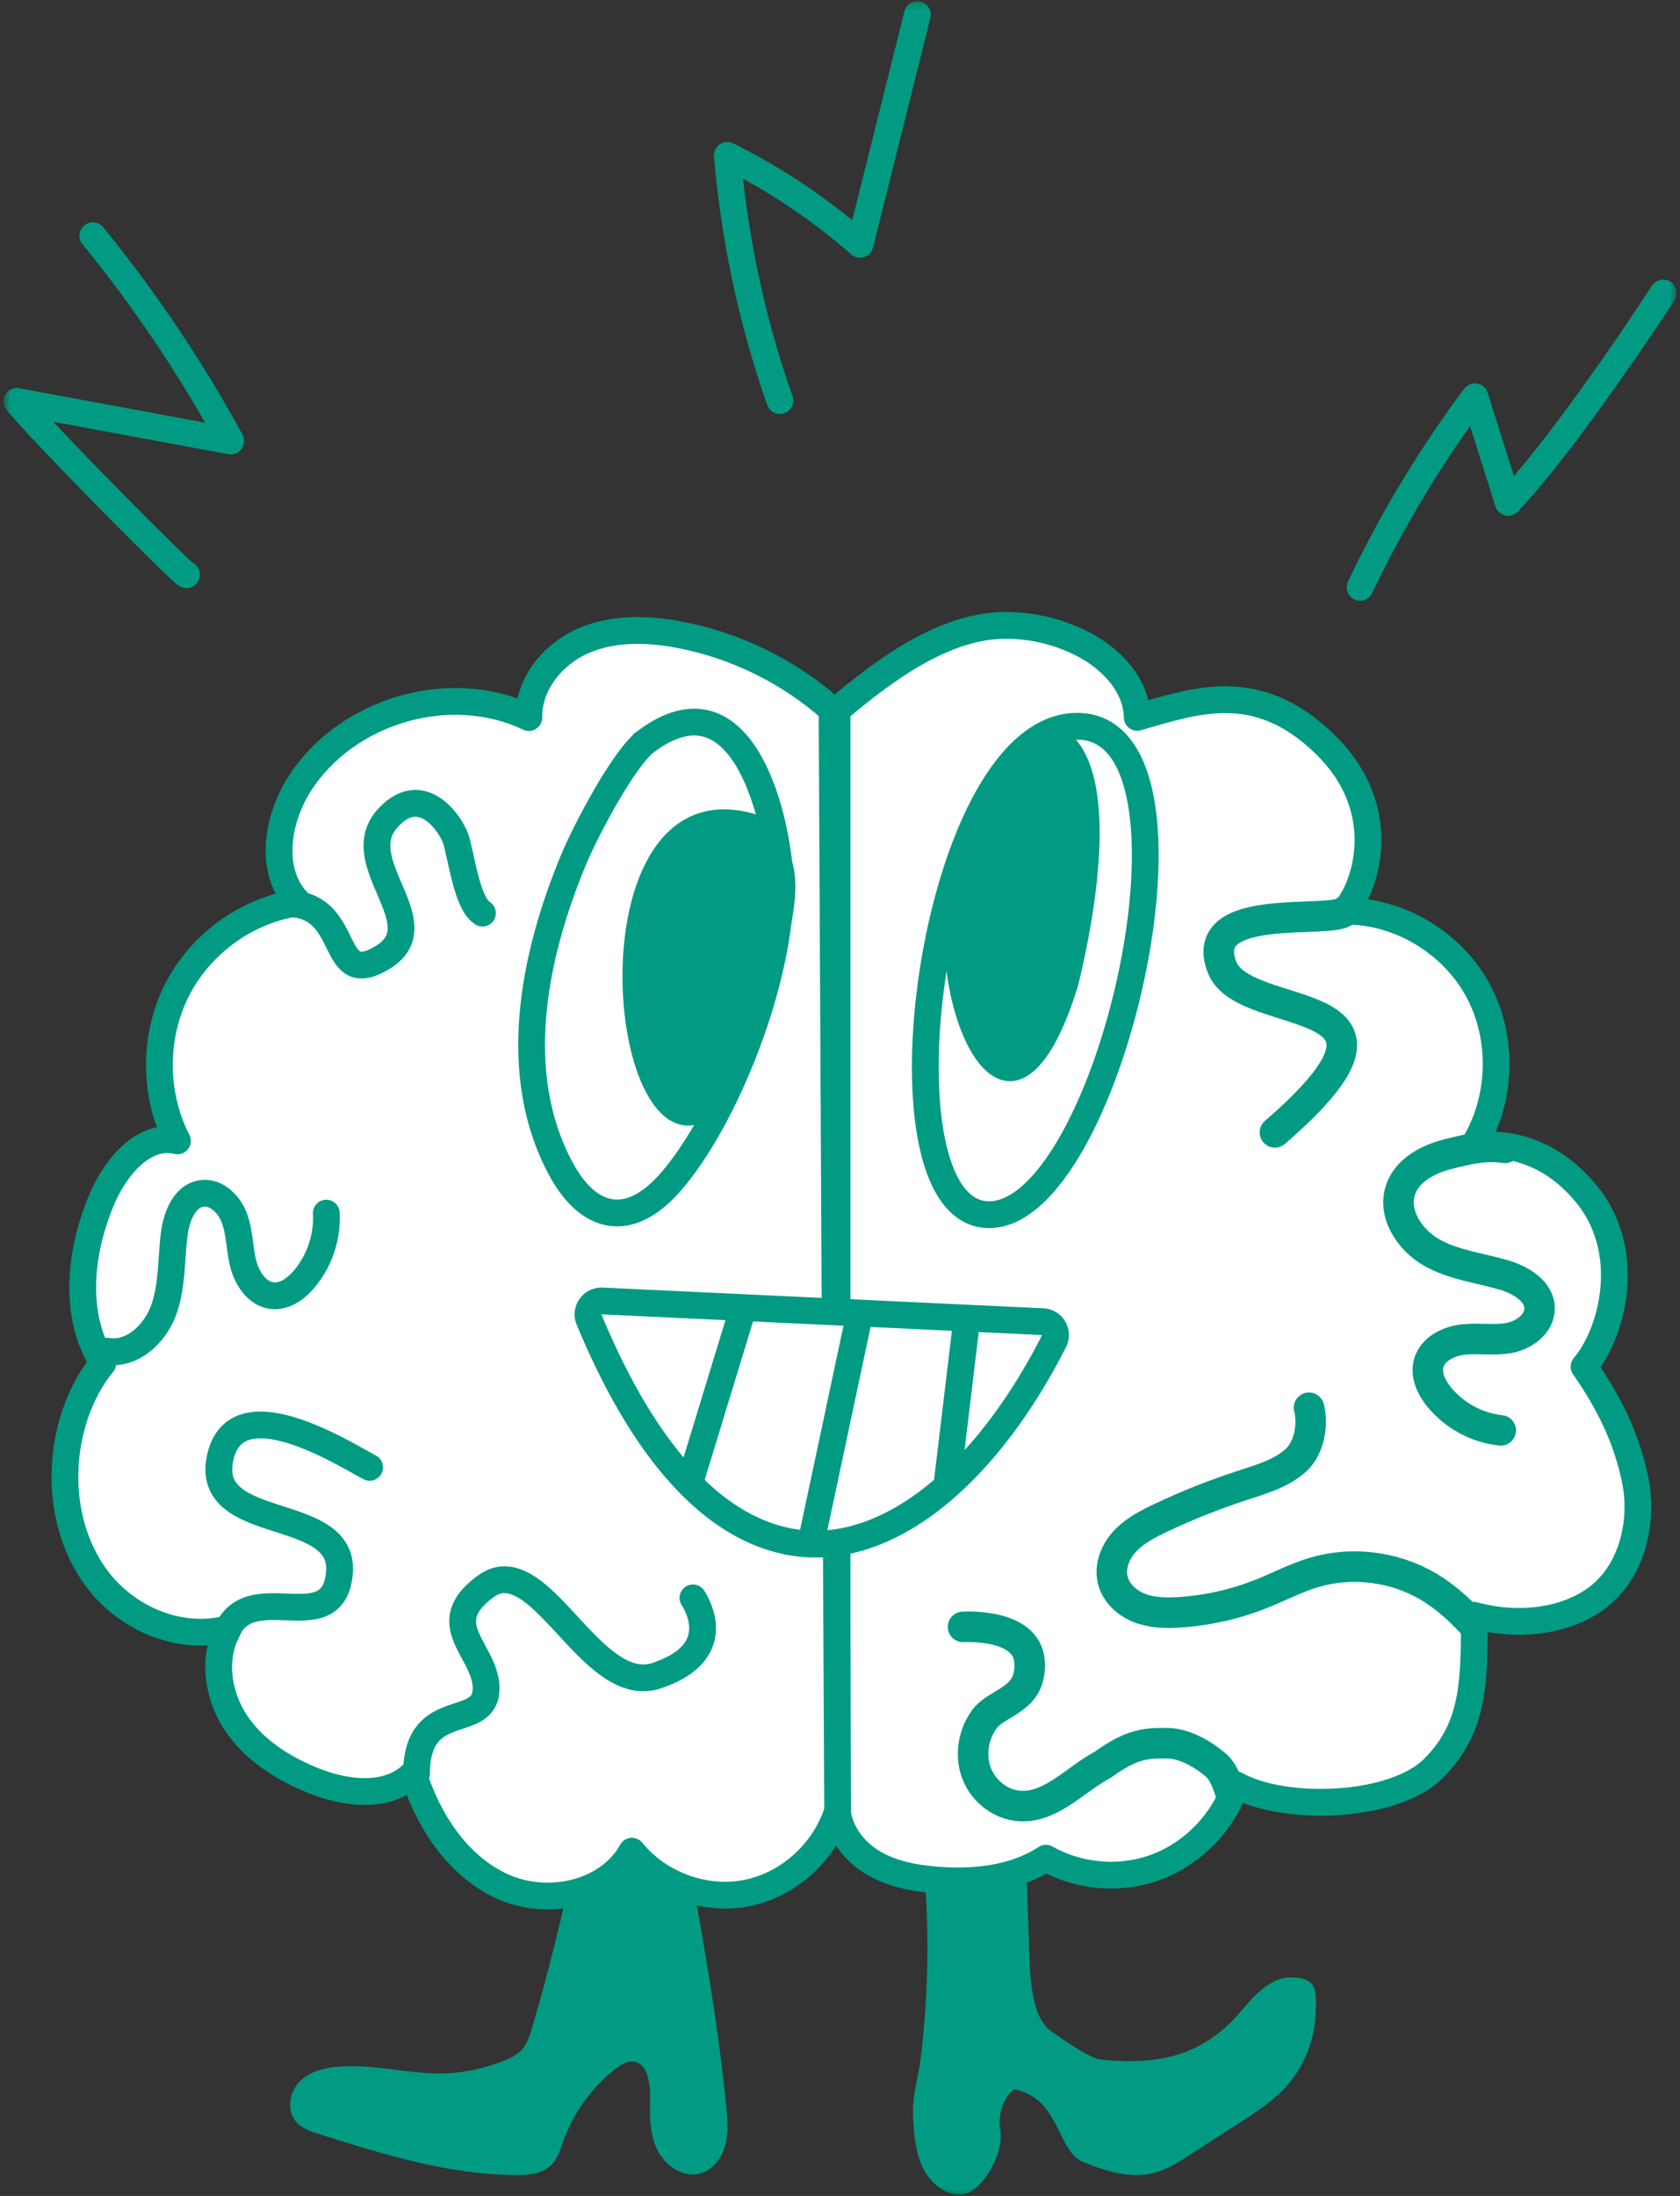
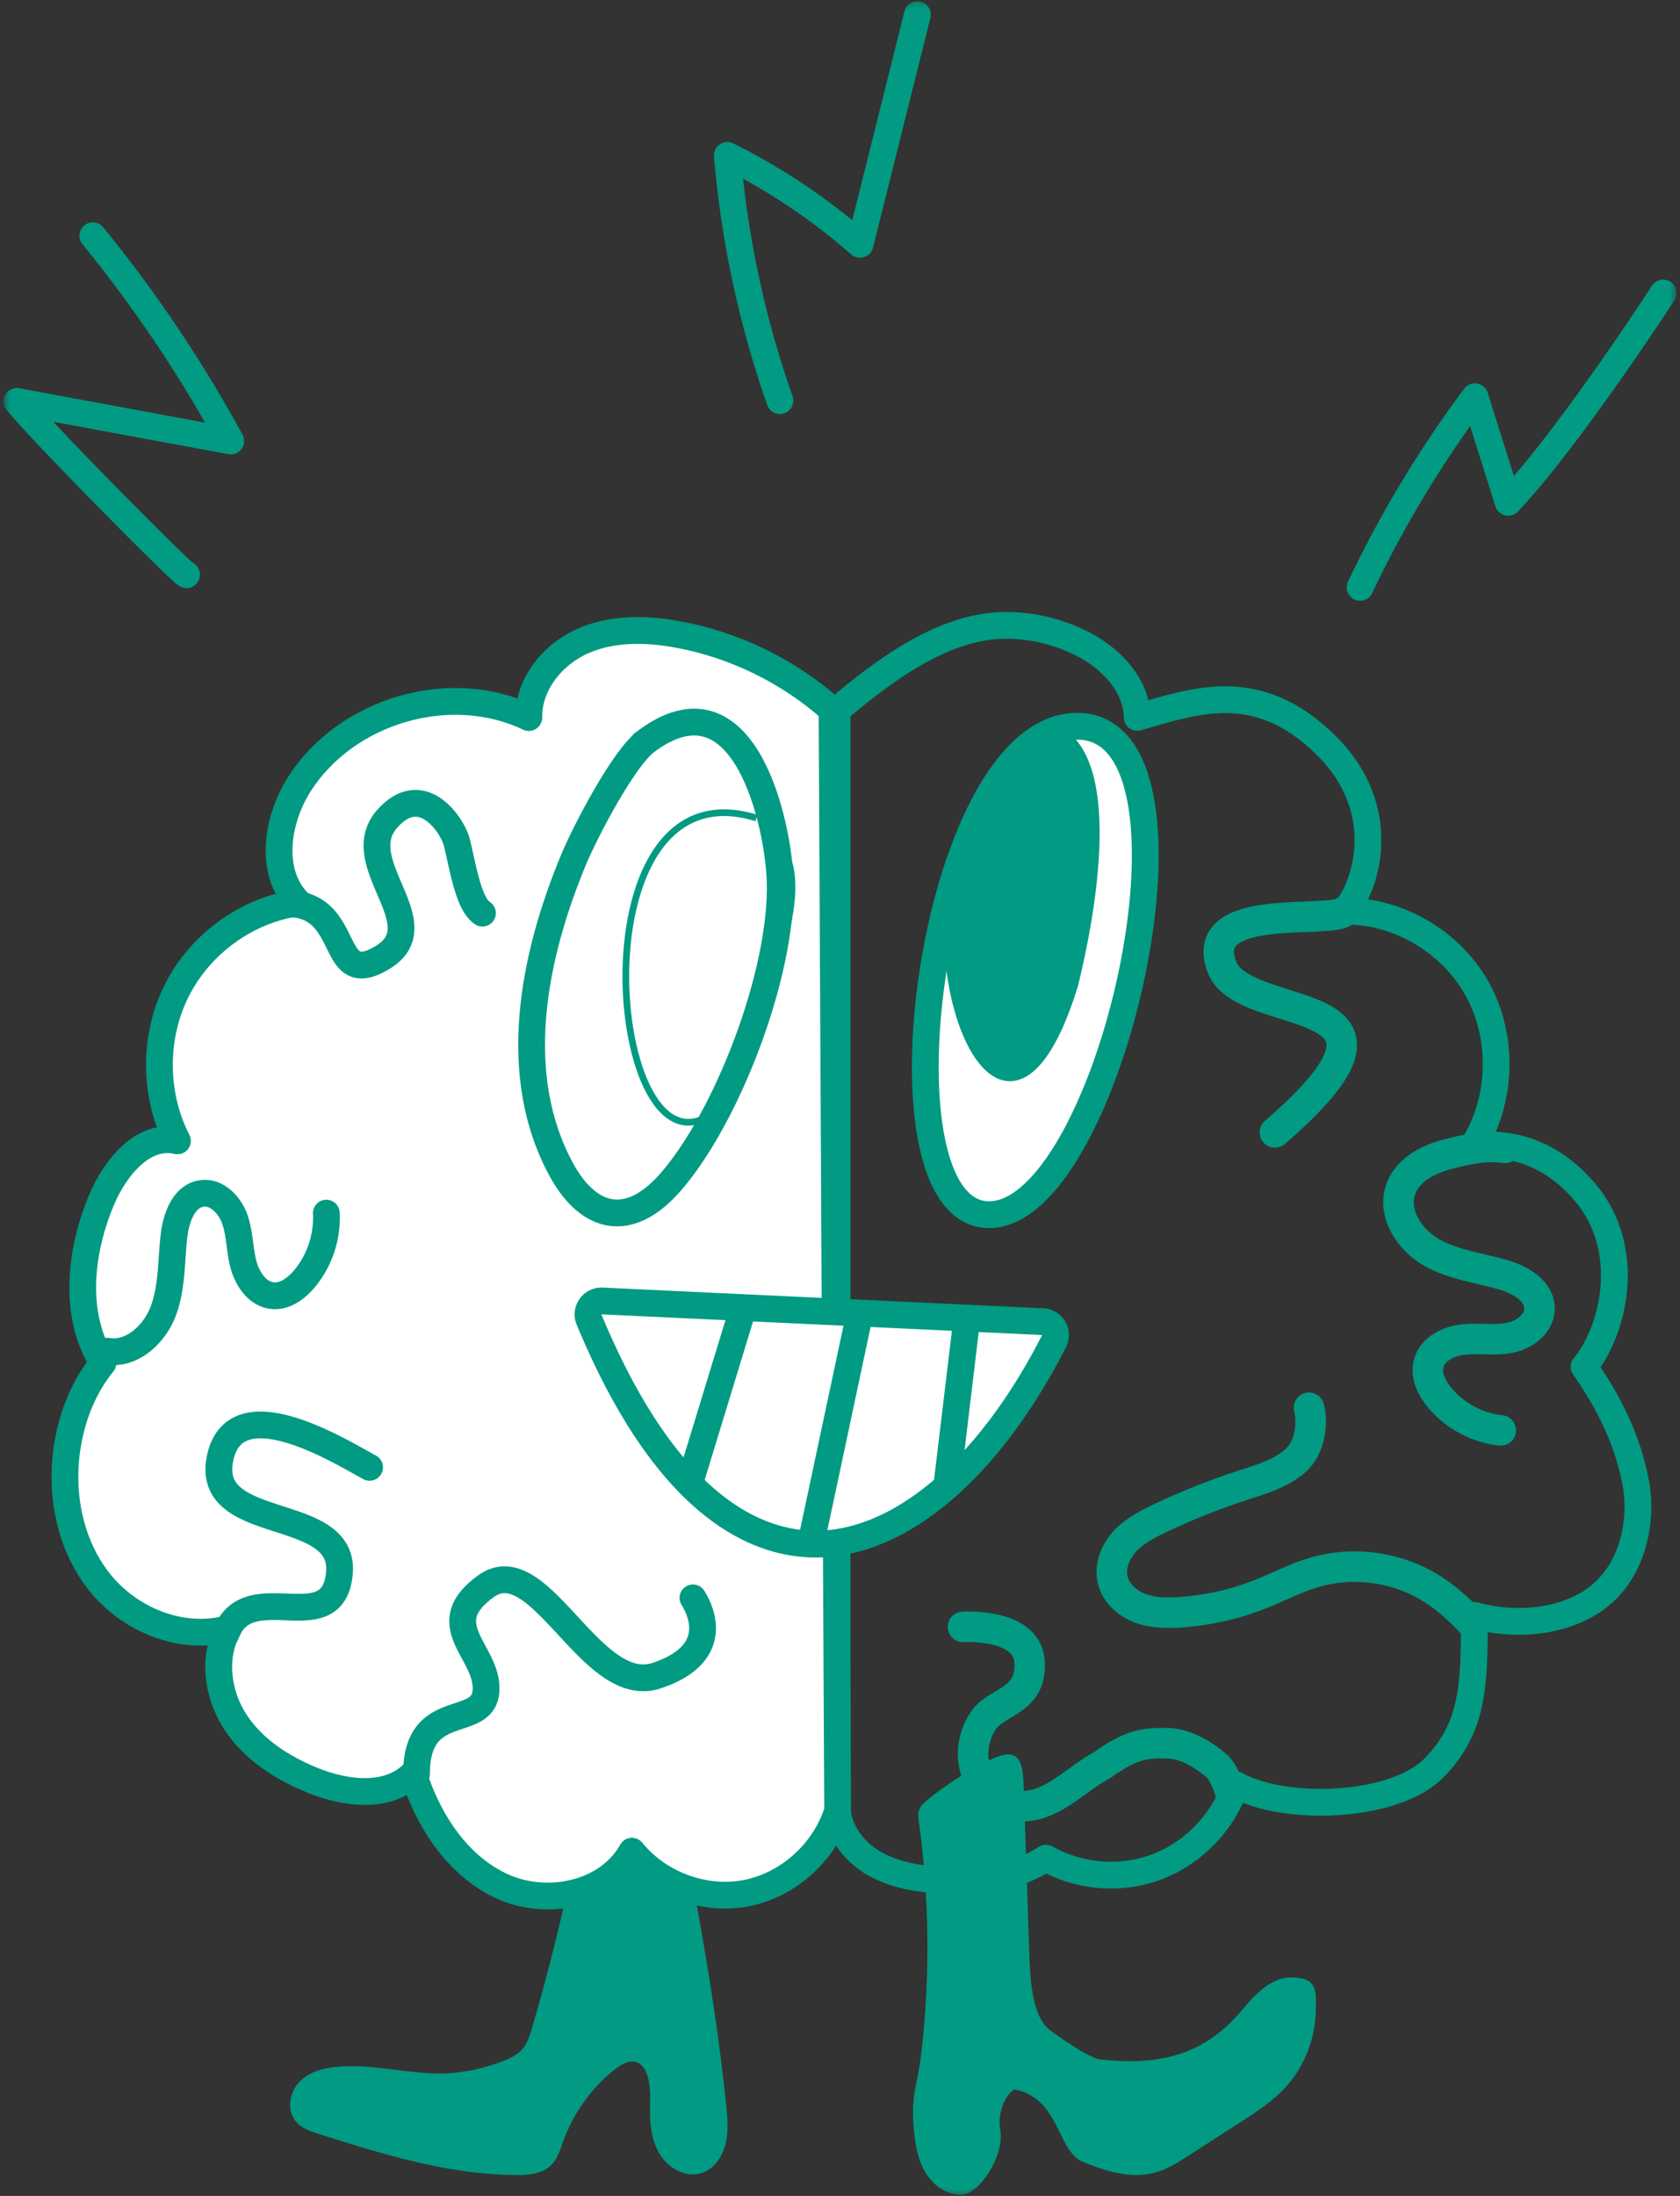
<svg xmlns="http://www.w3.org/2000/svg" xmlns:xlink="http://www.w3.org/1999/xlink" viewBox="0 0 251 328">
  <rect x="0" y="0" width="251" height="328" fill="#333333" stroke="none" />
  <defs>
    <path id="a" d="M.53.2h249.94v327.61H.53z" />
    <path id="c" d="M.53.2h249.94v327.61H.53z" />
-     <path id="e" d="M.53.2h249.94v327.61H.53z" />
    <path d="M.06 13.06V176.4c-.13 3.47 2.08 6.72 4.97 8.58 2.89 1.86 6.36 2.54 9.77 2.82 1.1.09 2.22.14 3.34.14 4.63 0 9.27-.88 13.13-3.39 2.95 1.67 6.33 2.53 9.71 2.53 2.39 0 4.77-.42 7-1.29 5.39-2.08 9.78-6.68 11.67-12.21 3.05 1.72 7.78 2.62 12.68 2.62 6.59 0 13.46-1.64 16.92-5.14 6.02-6.11 6.02-12.78 6.02-22.78 2.11.58 4.38.9 6.65.9 3.96 0 7.92-.96 11.11-3.1 5.91-3.97 7.49-11.86 6.32-17.8-1.18-5.94-3.6-11.27-7.69-17.15 4.14-4.8 7.69-17.3.03-26.19-5.08-5.9-10.64-6.89-13.89-6.89-1.64 0-2.69.26-2.78.26 4.37-6.9 4.67-16.25.76-23.43-3.87-7.11-11.72-11.79-19.72-11.79h-.23c2.9-2.88 7.4-14.82-2.77-24.82-5.24-5.16-10.23-6.76-15.03-6.76-4.51 0-8.87 1.42-13.14 2.64-.1-5.02-4.21-9.1-8.68-11.23-3.63-1.73-7.3-2.5-10.94-2.5C16.34.41 7.59 6.65.06 13.06" id="g" />
    <path id="i" d="M.53.2h249.94v327.61H.53z" />
    <path id="k" d="M.53.2h249.94v327.61H.53z" />
    <path id="m" d="M.53.2h249.94v327.61H.53z" />
    <path id="o" d="M.53.2h249.94v327.61H.53z" />
    <path id="q" d="M.53.2h249.94v327.61H.53z" />
    <path id="s" d="M.53.2h249.94v327.61H.53z" />
    <path id="u" d="M.53.2h249.94v327.61H.53z" />
    <path id="w" d="M.53.2h249.94v327.61H.53z" />
    <path id="y" d="M.53.2h249.94v327.61H.53z" />
    <path id="A" d="M.53.2h249.94v327.61H.53z" />
    <path id="C" d="M.53.2h249.94v327.61H.53z" />
    <path id="E" d="M.53.2h249.94v327.61H.53z" />
    <path id="G" d="M.53.2h249.94v327.61H.53z" />
    <path id="I" d="M.53.2h249.94v327.61H.53z" />
    <path id="K" d="M.53.2h249.94v327.61H.53z" />
  </defs>
  <g fill="none" fill-rule="evenodd">
    <mask id="b" fill="#fff">
      <use xlink:href="#a" />
    </mask>
    <path d="M153.26 291.02c.14 3.99.22 10.28 3.33 12.64 1.34 1.01 6.02 4.26 7.66 4.44 9.04 1 16.05-.62 21.89-7.78 1.61-1.97 4.06-4.44 6.57-4.45 3.5 0 3.49 1.07 3.37 4.7-.13 3.95-1.67 7.81-4.24 10.7-1.94 2.17-4.39 3.75-6.81 5.31-2.6 1.68-5.21 3.35-7.81 5.03-1.45.93-2.93 1.88-4.58 2.37-3.51 1.04-7.27-.13-10.67-1.54-3.63-1.51-3.23-9.63-10.52-10.88-1.94 1.04-2.94 4.32-2.51 6.55.68 3.58-2.89 9.12-5.33 9.2-1.93.06-3.74-1.22-4.81-2.9-1.06-1.68-1.49-3.7-1.7-5.69-.64-5.96.42-6.42 1.09-12.36 1.29-11.39 1.15-22.96-.41-34.33-.07-.53-.15-1.09.04-1.59s.61-.86 1.03-1.2c2.76-2.21 5.75-4.16 8.9-5.74 4.22-2.11 4.56-.62 4.71 3.73.26 7.92.53 15.85.8 23.79" fill="#009B82" fill-rule="nonzero" mask="url(#b)" />
    <mask id="d" fill="#fff">
      <use xlink:href="#c" />
    </mask>
    <path d="M153.26 291.02c.14 3.99.22 10.28 3.33 12.64 1.34 1.01 6.02 4.26 7.66 4.44 9.04 1 16.05-.62 21.89-7.78 1.61-1.97 4.06-4.44 6.57-4.45 3.5 0 3.49 1.07 3.37 4.7-.13 3.95-1.67 7.81-4.24 10.7-1.94 2.17-4.39 3.75-6.81 5.31-2.6 1.68-5.21 3.35-7.81 5.03-1.45.93-2.93 1.88-4.58 2.37-3.51 1.04-7.27-.13-10.67-1.54-3.63-1.51-3.23-9.63-10.52-10.88-1.94 1.04-2.94 4.32-2.51 6.55.68 3.58-2.89 9.12-5.33 9.2-1.93.06-3.74-1.22-4.81-2.9-1.06-1.68-1.49-3.7-1.7-5.69-.64-5.96.42-6.42 1.09-12.36 1.29-11.39 1.15-22.96-.41-34.33-.07-.53-.15-1.09.04-1.59s.61-.86 1.03-1.2c2.76-2.21 5.75-4.16 8.9-5.74 4.22-2.11 4.56-.62 4.71 3.73.26 7.92.53 15.85.8 23.79" stroke="#009B82" mask="url(#d)" />
    <mask id="f" fill="#fff">
      <use xlink:href="#e" />
    </mask>
-     <path d="M150.27 93.41c-8.93 0-17.68 6.24-25.21 12.65V269.4c-.13 3.47 2.08 6.72 4.97 8.58 2.89 1.86 6.36 2.54 9.77 2.82 1.1.09 2.22.14 3.34.14 4.63 0 9.27-.88 13.13-3.39 2.95 1.67 6.33 2.53 9.71 2.53 2.39 0 4.77-.42 7-1.29 5.39-2.09 9.78-6.68 11.67-12.21 3.04 1.72 7.78 2.62 12.68 2.62 6.59 0 13.47-1.64 16.92-5.14 6.02-6.11 6.02-12.78 6.02-22.78 2.12.58 4.38.9 6.65.9 3.96 0 7.92-.95 11.11-3.1 5.91-3.97 7.49-11.86 6.32-17.8-1.18-5.94-3.6-11.27-7.69-17.15 4.13-4.8 7.69-17.3.03-26.19-5.08-5.9-10.64-6.89-13.88-6.89-1.64 0-2.69.26-2.78.26 4.37-6.9 4.67-16.25.76-23.43-3.88-7.11-11.72-11.79-19.72-11.79h-.23c2.9-2.88 7.4-14.82-2.77-24.82-5.24-5.16-10.23-6.76-15.03-6.76-4.51 0-8.87 1.42-13.13 2.64-.1-5.02-4.21-9.1-8.68-11.23-3.65-1.74-7.32-2.51-10.96-2.51" fill="#FFF" fill-rule="nonzero" mask="url(#f)" />
    <g transform="translate(125 93)">
      <mask id="h" fill="#fff">
        <use xlink:href="#g" />
      </mask>
      <path d="M65.48 76.14c25.08-21.66-4.56-15.96-7.91-24.68-3.85-10 16.44-6.32 18.35-8.36m23.94 35.35c-3.05-.42-5.47.17-8.46.92-3.01.75-6.17 2.39-7.16 5.36-1.2 3.59 1.38 7.49 4.65 9.35 3.27 1.85 7.1 2.29 10.7 3.33 2.57.74 5.48 2.43 5.42 5.12-.05 2.28-2.34 3.91-4.57 4.32-2.22.4-4.51-.01-6.76.22s-4.68 1.42-5.24 3.63c-.45 1.79.48 3.65 1.65 5.06 2.28 2.73 5.62 4.52 9.13 4.89m-28.65-3.38c.62 2.31.16 6-2.06 7.94-2.22 1.93-5.15 2.76-7.94 3.67-4.14 1.35-8.2 2.97-12.14 4.83-1.9.9-3.82 1.88-5.28 3.41-1.46 1.53-2.39 3.73-1.92 5.8.45 2 2.15 3.54 4.04 4.27 1.9.73 3.99.76 6.01.63 4.17-.28 8.3-1.21 12.19-2.77 2.61-1.04 5.12-2.37 7.81-3.17 5.66-1.69 11.99-.92 17.09 2.08 4.8 2.83 8.33 7.37 11.74 11.81M18.88 150s9.58-.63 9.94 5.21c.37 5.85-4.79 5.87-6.78 8.62-1.67 2.31-2.15 5.48-1.1 8.13 1.05 2.65 3.65 4.65 6.48 4.8 4.68.25 8.23-3.98 12.37-6.19 4.21-3.03 6.28-3.24 9.58-3.2 2.6.03 5.35 1.62 7.33 3.32 2.23 1.92 3.06 8.22 3.77 11.1" stroke="#009B82" stroke-width="4.56" stroke-linecap="round" stroke-linejoin="round" mask="url(#h)" />
    </g>
    <mask id="j" fill="#fff">
      <use xlink:href="#i" />
    </mask>
    <path d="M150.27 93.41c-8.93 0-17.68 6.24-25.21 12.65V269.4c-.13 3.47 2.08 6.72 4.97 8.58 2.89 1.86 6.36 2.54 9.77 2.82 1.1.09 2.22.14 3.34.14 4.63 0 9.27-.88 13.13-3.39 2.95 1.67 6.33 2.53 9.71 2.53 2.39 0 4.77-.42 7-1.29 5.39-2.09 9.78-6.68 11.67-12.21 3.04 1.72 7.78 2.62 12.68 2.62 6.59 0 13.47-1.64 16.92-5.14 6.02-6.11 6.02-12.78 6.02-22.78 2.12.58 4.38.9 6.65.9 3.96 0 7.92-.95 11.11-3.1 5.91-3.97 7.49-11.86 6.32-17.8-1.18-5.94-3.6-11.27-7.69-17.15 4.13-4.8 7.69-17.3.03-26.19-5.08-5.9-10.64-6.89-13.88-6.89-1.64 0-2.69.26-2.78.26 4.37-6.9 4.67-16.25.76-23.43-3.88-7.11-11.72-11.79-19.72-11.79h-.23c2.9-2.88 7.4-14.82-2.77-24.82-5.24-5.16-10.23-6.76-15.03-6.76-4.51 0-8.87 1.42-13.13 2.64-.1-5.02-4.21-9.1-8.68-11.23-3.65-1.74-7.32-2.51-10.96-2.51" stroke="#009B82" stroke-width="4" stroke-linecap="round" stroke-linejoin="round" mask="url(#j)" />
    <mask id="l" fill="#fff">
      <use xlink:href="#k" />
    </mask>
    <path d="M79.97 303.03c-.34 1.15-.71 2.34-1.46 3.26-.88 1.08-2.18 1.67-3.46 2.14-2.74 1.01-5.62 1.67-8.53 1.77-5.49.19-10.97-1.57-16.43-.96-1.81.2-3.68.72-4.97 2.04-1.29 1.32-1.77 3.63-.65 5.13.76 1.02 2.02 1.45 3.2 1.82 9.69 3.06 19.55 6.16 29.65 6.14 1.7 0 3.56-.17 4.75-1.41.81-.85 1.16-2.04 1.56-3.17 1.55-4.35 4.3-8.22 7.85-11.04.99-.78 2.18-1.52 3.41-1.29 2.48.46 2.83 3.94 2.74 6.54-.08 2.44.01 4.99 1.15 7.13 1.14 2.14 3.63 3.7 5.87 2.98 1.69-.54 2.84-2.23 3.27-4.01.44-1.78.27-3.65.09-5.47-1.65-16.31-4.79-32.43-7.92-48.52-.15-.76-9.7 2.83-10.51 3.34-3.11 1.94-2.81 5.67-3.54 9.27-1.69 8.21-3.71 16.32-6.07 24.31" fill="#009B82" fill-rule="nonzero" mask="url(#l)" />
    <mask id="n" fill="#fff">
      <use xlink:href="#m" />
    </mask>
    <path d="M79.97 303.03c-.34 1.15-.71 2.34-1.46 3.26-.88 1.08-2.18 1.67-3.46 2.14-2.74 1.01-5.62 1.67-8.53 1.77-5.49.19-10.97-1.57-16.43-.96-1.81.2-3.68.72-4.97 2.04-1.29 1.32-1.77 3.63-.65 5.13.76 1.02 2.02 1.45 3.2 1.82 9.69 3.06 19.55 6.16 29.65 6.14 1.7 0 3.56-.17 4.75-1.41.81-.85 1.16-2.04 1.56-3.17 1.55-4.35 4.3-8.22 7.85-11.04.99-.78 2.18-1.52 3.41-1.29 2.48.46 2.83 3.94 2.74 6.54-.08 2.44.01 4.99 1.15 7.13 1.14 2.14 3.63 3.7 5.87 2.98 1.69-.54 2.84-2.23 3.27-4.01.44-1.78.27-3.65.09-5.47-1.65-16.31-4.79-32.43-7.92-48.52-.15-.76-9.7 2.83-10.51 3.34-3.11 1.94-2.81 5.67-3.54 9.27-1.69 8.21-3.71 16.32-6.07 24.31" stroke="#009B82" mask="url(#n)" />
    <mask id="p" fill="#fff">
      <use xlink:href="#o" />
    </mask>
    <path d="M124.31 106.03c-6.47-5.75-14.49-9.68-22.95-11.25-4.79-.89-9.9-.99-14.36 1-4.46 1.99-8.08 6.46-7.99 11.4-11.74-5.61-27.25-1.1-34.29 9.96-3.41 5.37-4.58 13.21-.09 17.69-7.63 1.05-14.63 6.06-18.17 13.01-3.54 6.95-3.52 15.64.05 22.57-5.01-1.21-9.25 3.9-11.29 8.7-3.31 7.81-4.35 17.33.16 24.49-2.77 3.39-4.48 7.6-5.24 11.93-1.27 7.21.18 15.06 4.71 20.76 4.53 5.7 12.3 8.83 19.27 6.97-2.42 4.28-1.62 9.9 1.08 14s7.02 6.84 11.53 8.67c4.94 2 11.24 2.77 15.02-1.03 2.22 7.08 6.65 13.85 13.33 16.88 6.68 3.03 15.72 1.19 19.33-5.28 4.05 5 10.89 7.49 17.15 6.26 6.26-1.24 11.68-6.15 13.59-12.32l-.84-164.41Z" fill="#FFF" fill-rule="nonzero" mask="url(#p)" />
    <mask id="r" fill="#fff">
      <use xlink:href="#q" />
    </mask>
    <path d="M124.31 106.03c-6.47-5.75-14.49-9.68-22.95-11.25-4.79-.89-9.9-.99-14.36 1-4.46 1.99-8.08 6.46-7.99 11.4-11.74-5.61-27.25-1.1-34.29 9.96-3.41 5.37-4.58 13.21-.09 17.69-7.63 1.05-14.63 6.06-18.17 13.01-3.54 6.95-3.52 15.64.05 22.57-5.01-1.21-9.25 3.9-11.29 8.7-3.31 7.81-4.35 17.33.16 24.49-2.77 3.39-4.48 7.6-5.24 11.93-1.27 7.21.18 15.06 4.71 20.76 4.53 5.7 12.3 8.83 19.27 6.97-2.42 4.28-1.62 9.9 1.08 14s7.02 6.84 11.53 8.67c4.94 2 11.24 2.77 15.02-1.03 2.22 7.08 6.65 13.85 13.33 16.88 6.68 3.03 15.72 1.19 19.33-5.28 4.05 5 10.89 7.49 17.15 6.26 6.26-1.24 11.68-6.15 13.59-12.32l-.84-164.41h0Z" stroke="#009B82" stroke-width="4" stroke-linecap="round" stroke-linejoin="round" mask="url(#r)" />
    <mask id="t" fill="#fff">
      <use xlink:href="#s" />
    </mask>
    <path d="M160.84 108.48c21.66-.2 5.04 72.95-13.06 72.95-18.09 0-8.6-72.75 13.06-72.95" fill="#FFF" fill-rule="nonzero" mask="url(#t)" />
    <mask id="v" fill="#fff">
      <use xlink:href="#u" />
    </mask>
    <path d="M160.84 108.48c21.66-.2 5.04 72.95-13.06 72.95-18.09 0-8.6-72.75 13.06-72.95h0ZM13.87 35.21a199.67 199.67 0 0 1 20.6 30.66c-10.65-1.97-21.3-3.94-31.94-5.91 4.03 4.95 25.66 26.72 25.34 25.86M137.06 2.2c-2.86 11.43-5.71 22.86-8.57 34.29-6-5.25-12.68-9.73-19.82-13.28a148.09 148.09 0 0 0 7.85 36.63m86.68 27.89a168.46 168.46 0 0 1 17.16-28.47c1.65 5.26 3.31 10.51 4.97 15.77 6.87-7.2 17.71-22.89 23.15-31.26m-176.4 92.62c-.61-.41-1.04-1.06-1.37-1.73-1.22-2.47-1.79-6.28-2.49-8.95-.62-2.37-5.13-9.25-10.33-3.45-5.94 6.62 7.51 15.75-.73 20.75-8.25 5-4.36-8.04-14.3-8.04m5.89 46.23c.19 3.57-1.03 7.19-3.34 9.89-1.19 1.4-2.86 2.61-4.67 2.44-2.25-.21-3.79-2.46-4.37-4.67-.58-2.21-.53-4.56-1.28-6.72-.74-2.15-2.69-4.19-4.93-3.88-2.64.36-3.83 3.54-4.15 6.22-.45 3.76-.27 7.66-1.57 11.22-1.29 3.55-4.7 6.75-8.39 6.12m17.68 42.26c3.31-8.95 16.06 1.2 16.98-9.12.92-10.33-20.06-5.86-17.85-17.04 2.21-11.18 18.65-.7 22.36 1.25m7.01 45.76c0-11.18 9.97-6.51 10.38-12.35.41-5.84-8.04-9.83 0-15.65s15.67 16.63 25.5 13.35c9.83-3.28 6.53-9.87 5.42-11.61" stroke="#009B82" stroke-width="4" stroke-linecap="round" stroke-linejoin="round" mask="url(#v)" />
    <mask id="x" fill="#fff">
      <use xlink:href="#w" />
    </mask>
    <path d="M154.4 109.5c-26.24 17.86-6.36 78.47 6.18 37.62 2.33-9.47 7.5-35.34-3.9-38.76" fill="#009B82" fill-rule="nonzero" mask="url(#x)" />
    <mask id="z" fill="#fff">
      <use xlink:href="#y" />
    </mask>
    <path d="M154.4 109.5c-26.24 17.86-6.36 78.47 6.18 37.62 2.33-9.47 7.5-35.34-3.9-38.76" stroke="#009B82" mask="url(#z)" />
    <mask id="B" fill="#fff">
      <use xlink:href="#A" />
    </mask>
    <path d="M88 197.08c11.24 27.09 24.17 33.19 33.03 33.54 12.89.5 26.52-10.82 36.45-30.3.31-.6.29-1.33-.05-1.91a2.02 2.02 0 0 0-1.63-1l-65.85-3.09c-.68-.03-1.34.29-1.73.85-.4.56-.48 1.28-.22 1.91" fill="#FFF" fill-rule="nonzero" mask="url(#B)" />
    <mask id="D" fill="#fff">
      <use xlink:href="#C" />
    </mask>
    <path d="M88 197.08c11.24 27.09 24.17 33.19 33.03 33.54 12.89.5 26.52-10.82 36.45-30.3.31-.6.29-1.33-.05-1.91a2.02 2.02 0 0 0-1.63-1l-65.85-3.09c-.68-.03-1.34.29-1.73.85-.4.56-.48 1.28-.22 1.91h0Z" stroke="#009B82" stroke-width="4" stroke-linecap="round" stroke-linejoin="round" mask="url(#D)" />
    <path d="m111.02 195.41-8.3 27.18m41.75-25.78-3.09 25.76m-12.74-27.26-7.37 34.65" stroke="#009B82" stroke-width="4" />
    <mask id="F" fill="#fff">
      <use xlink:href="#E" />
    </mask>
    <path d="M96.58 110.69c-3.45 2.56-9.18 13.63-10.83 17.58-6.19 14.83-9.58 32.39-1.85 46.5 1.65 3.01 4.18 6.01 7.62 6.37 3.74.39 6.99-2.48 9.35-5.38 8.49-10.39 16.56-32.05 15.63-45.32-.65-9.23-5.85-30.16-19.92-19.75" fill="#FFF" fill-rule="nonzero" mask="url(#F)" />
    <mask id="H" fill="#fff">
      <use xlink:href="#G" />
    </mask>
    <path d="M96.58 110.69c-3.45 2.56-9.18 13.63-10.83 17.58-6.19 14.83-9.58 32.39-1.85 46.5 1.65 3.01 4.18 6.01 7.62 6.37 3.74.39 6.99-2.48 9.35-5.38 8.49-10.39 16.56-32.05 15.63-45.32-.65-9.23-5.85-30.16-19.92-19.75Z" stroke="#009B82" stroke-width="4" mask="url(#H)" />
    <mask id="J" fill="#fff">
      <use xlink:href="#I" />
    </mask>
-     <path d="M113.01 122.18c-28.31-8.79-21.95 58.81-5.28 43.06 5.58-13.6 16.06-35.2 7.13-40.42" fill="#009B82" fill-rule="nonzero" mask="url(#J)" />
    <mask id="L" fill="#fff">
      <use xlink:href="#K" />
    </mask>
    <path d="M113.01 122.18c-28.31-8.79-21.95 58.81-5.28 43.06 5.58-13.6 16.06-35.2 7.13-40.42" stroke="#009B82" mask="url(#L)" />
  </g>
</svg>